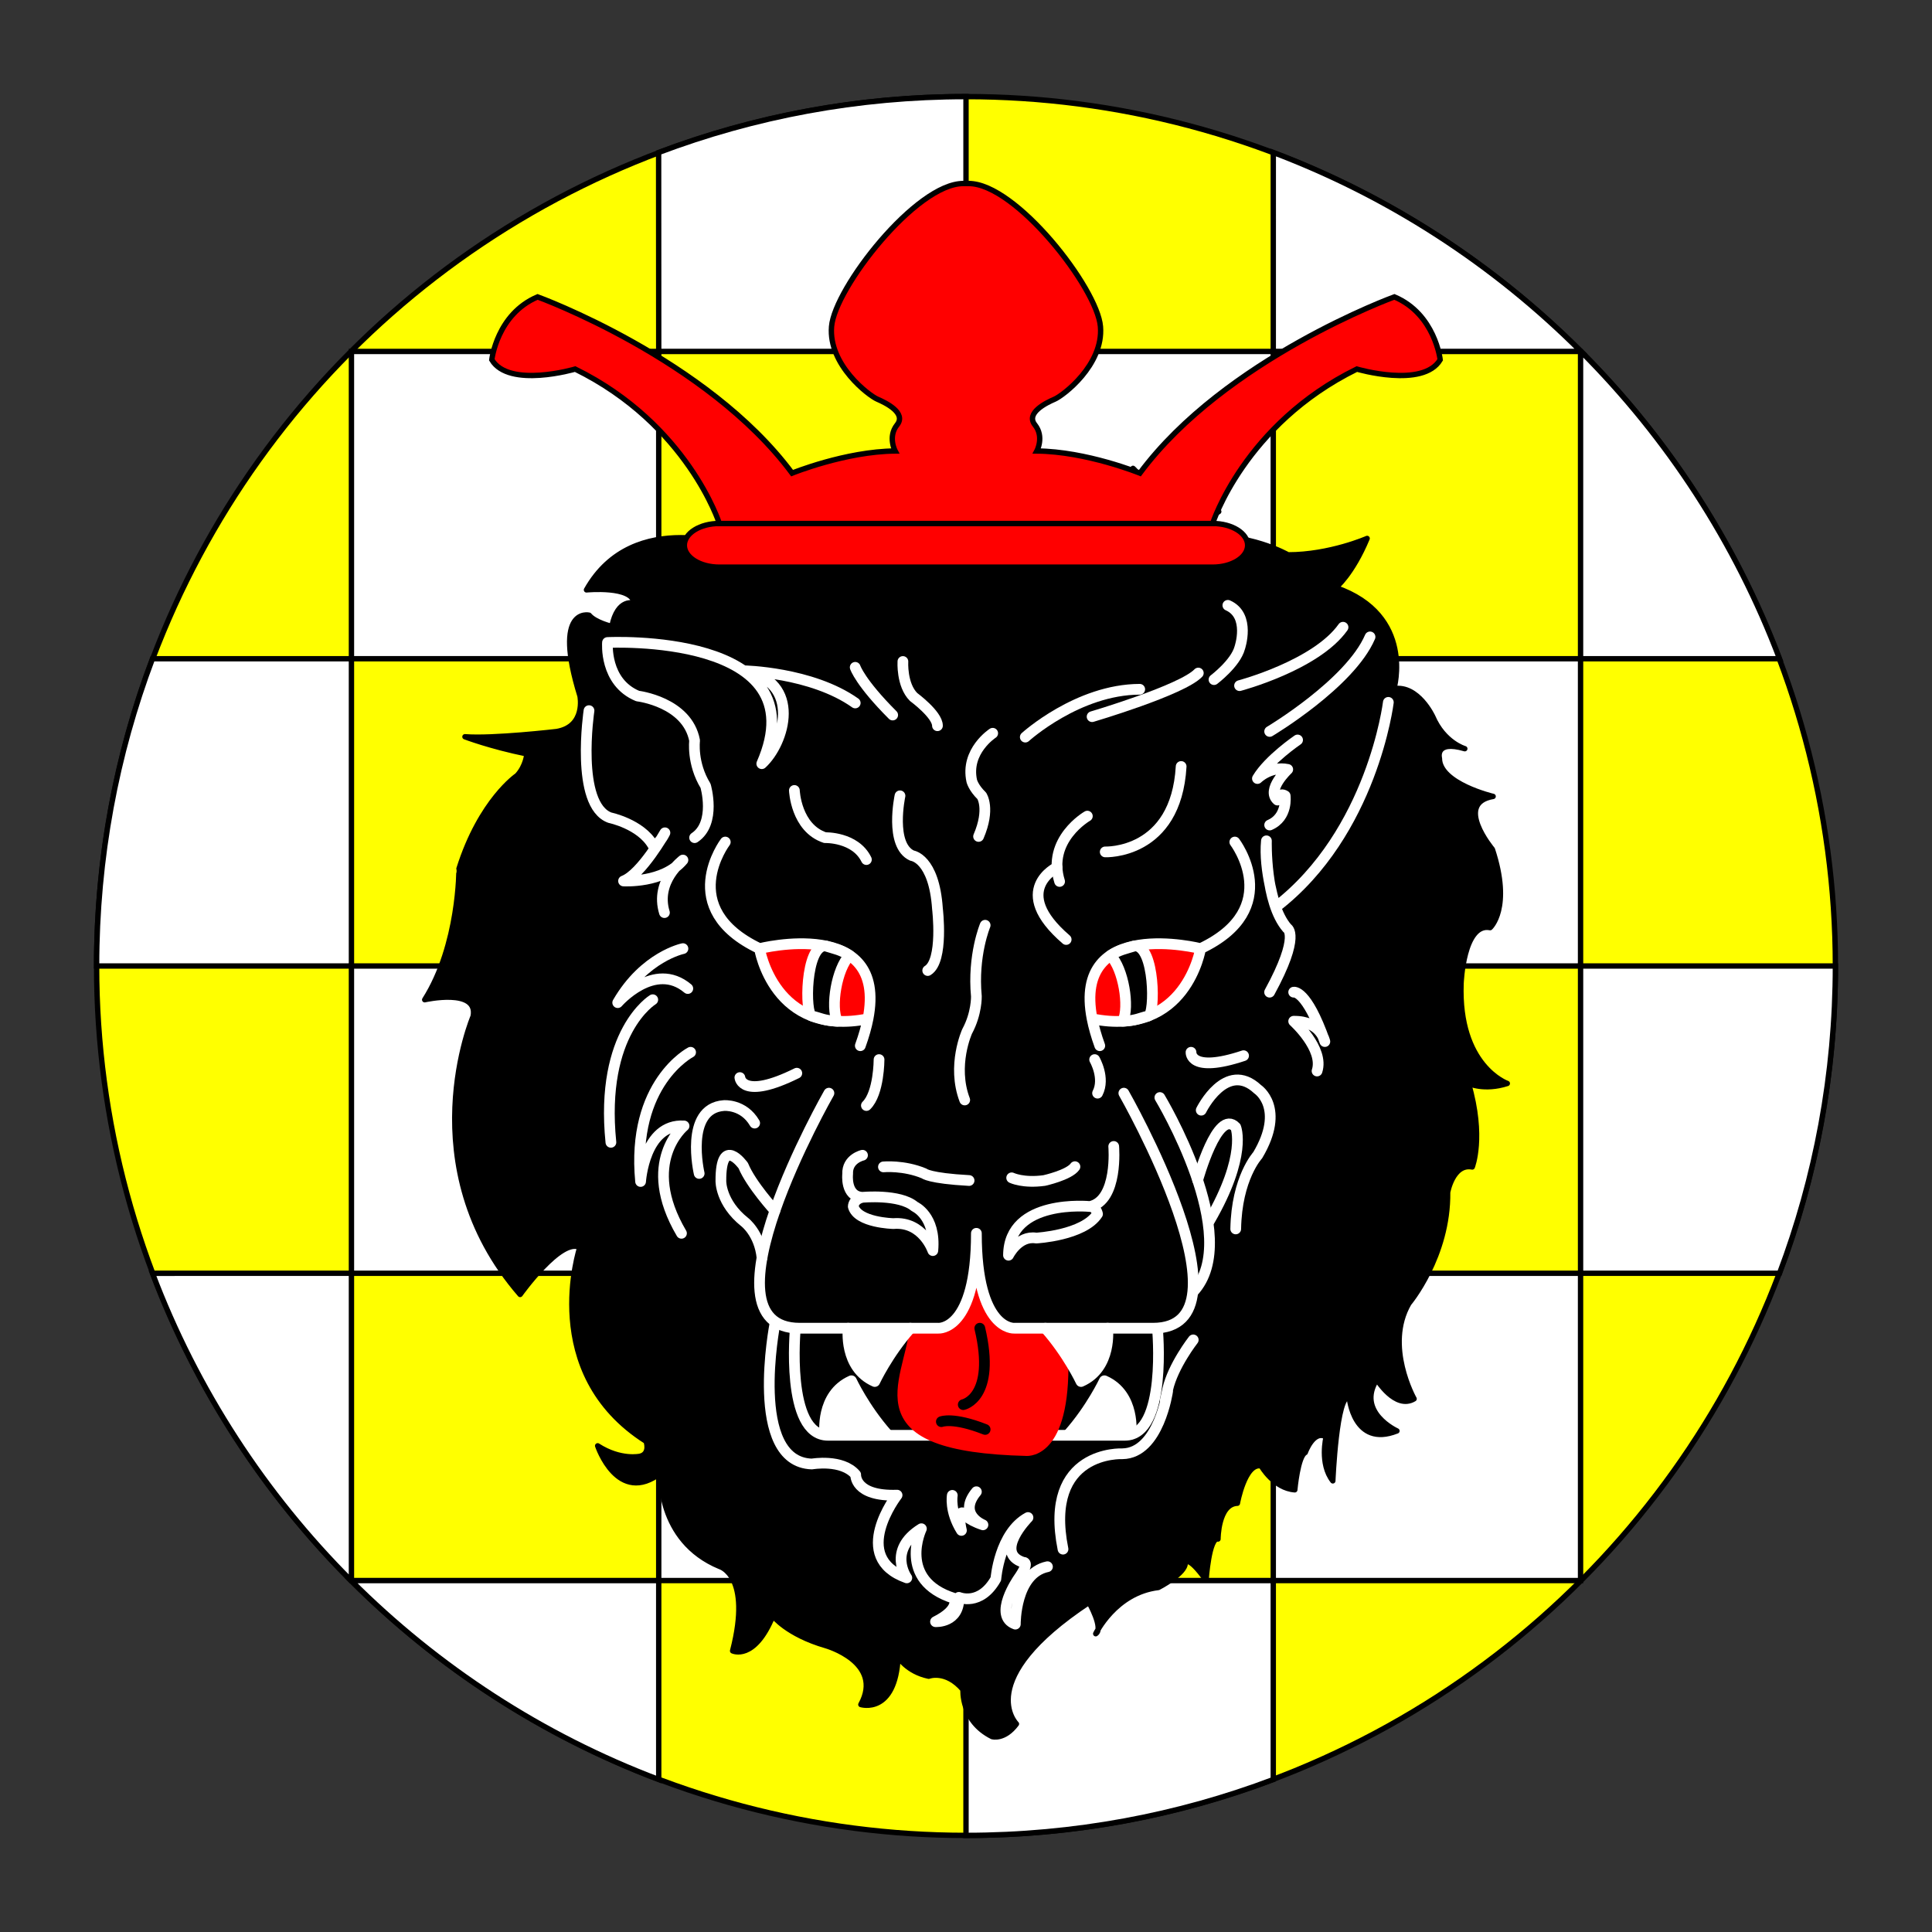
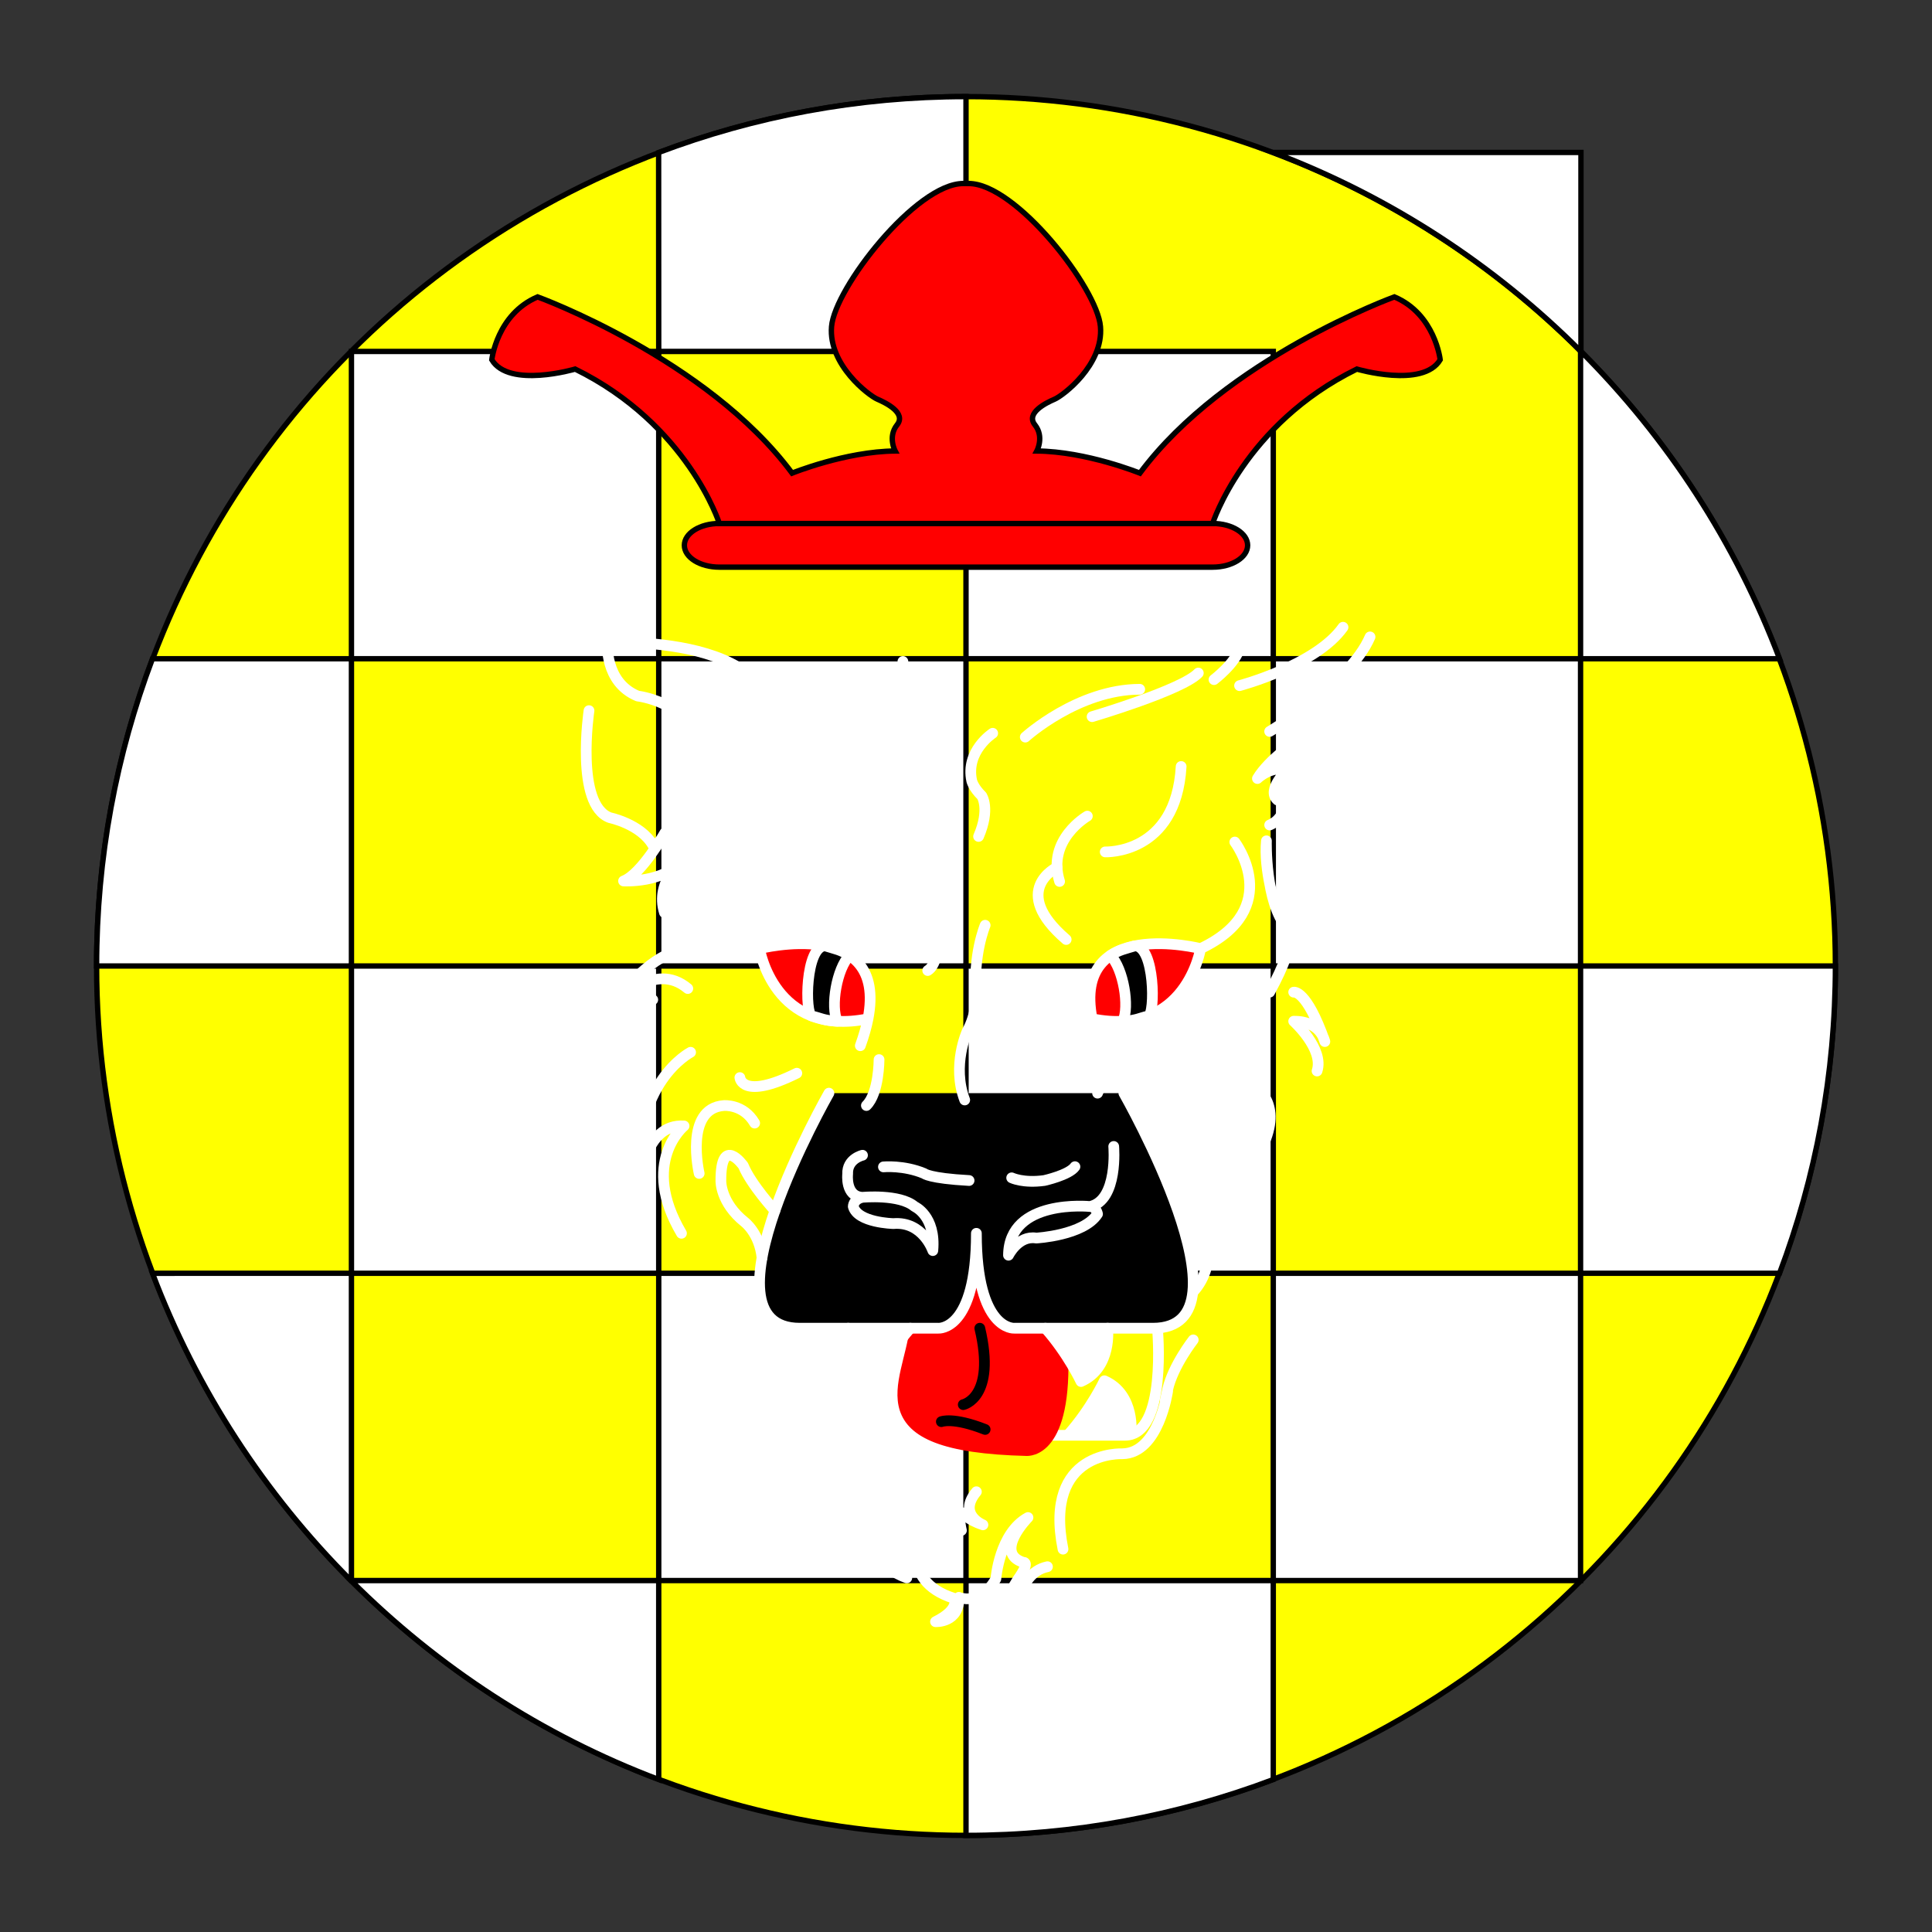
<svg xmlns="http://www.w3.org/2000/svg" version="1.1" id="Round" x="0px" y="0px" width="360px" height="360px" viewBox="0 0 360 360" enable-background="new 0 0 360 360" xml:space="preserve">
  <rect x="0" y="0" width="360" height="360" fill="#333333" stroke="none" />
  <g id="Field_1_">
    <circle fill="#FFFF00" stroke="#000000" stroke-miterlimit="10" cx="180" cy="180" r="162" />
    <g>
      <path fill="#FFFFFF" stroke="#000000" stroke-miterlimit="10" d="M122.743,294.514v37.077    c-21.722-8.209-41.218-20.953-57.332-37.077H122.743z" />
      <path fill="#FFFFFF" stroke="#000000" stroke-miterlimit="10" d="M237.256,294.514H180L180,342    c20.157,0,39.454-3.682,57.255-10.408L237.256,294.514z" />
      <rect x="122.743" y="122.744" fill="#FFFFFF" stroke="#000000" stroke-miterlimit="10" width="57.257" height="57.257" />
      <path fill="#FFFFFF" stroke="#000000" stroke-miterlimit="10" d="M18,180c0-20.158,3.682-39.456,10.409-57.258l37.077,0.001V180    H18z" />
      <rect x="237.256" y="122.744" fill="#FFFFFF" stroke="#000000" stroke-miterlimit="10" width="57.257" height="57.257" />
      <rect x="65.486" y="65.487" fill="#FFFFFF" stroke="#000000" stroke-miterlimit="10" width="57.257" height="57.257" />
      <path fill="#FFFFFF" stroke="#000000" stroke-miterlimit="10" d="M294.588,65.487c16.088,16.099,28.805,35.567,37.001,57.255    l-37.076,0.002V65.487H294.588z" />
      <rect x="180" y="65.487" fill="#FFFFFF" stroke="#000000" stroke-miterlimit="10" width="57.257" height="57.257" />
      <path fill="#FFFFFF" stroke="#000000" stroke-miterlimit="10" d="M122.724,28.417C140.531,21.685,159.835,18,180,18L180,65.487    h-57.257L122.724,28.417z" />
-       <path fill="#FFFFFF" stroke="#000000" stroke-miterlimit="10" d="M294.588,65.487c-16.113-16.124-35.608-28.868-57.33-37.077    l-0.002,37.077H294.588z" />
+       <path fill="#FFFFFF" stroke="#000000" stroke-miterlimit="10" d="M294.588,65.487c-16.113-16.124-35.608-28.868-57.33-37.077    H294.588z" />
      <rect x="65.486" y="180" fill="#FFFFFF" stroke="#000000" stroke-miterlimit="10" width="57.257" height="57.257" />
      <path fill="#FFFFFF" stroke="#000000" stroke-miterlimit="10" d="M342,180c0,20.157-3.682,39.454-10.409,57.256l-37.077,0.001V180    H342z" />
      <rect x="180" y="180" fill="#FFFFFF" stroke="#000000" stroke-miterlimit="10" width="57.257" height="57.257" />
      <rect x="122.743" y="237.257" fill="#FFFFFF" stroke="#000000" stroke-miterlimit="10" width="57.257" height="57.257" />
      <path fill="#FFFFFF" stroke="#000000" stroke-miterlimit="10" d="M65.411,294.514c-16.088-16.099-28.805-35.566-37.001-57.254    l8.559-0.003h28.517v57.257H65.411z" />
      <rect x="237.256" y="237.257" fill="#FFFFFF" stroke="#000000" stroke-miterlimit="10" width="57.257" height="57.257" />
    </g>
  </g>
  <g>
-     <path stroke="#000000" stroke-linecap="round" stroke-linejoin="round" stroke-miterlimit="10" d="M79.136,186.284   c0,0,10.066-2.279,9.029,3.102c0,0-11.947,27.926,8.752,51.82c0,0,7.643-10.699,11.115-8.752c0,0-7.779,23.34,12.365,36.121   c0,0,0.826,2.293-1.111,2.779c0,0-3.613,0.832-7.92-1.947c0,0,3.752,11.256,11.811,5.004c0,0-0.834,12.643,10.975,17.504   c0,0,5.975,1.668,2.361,15.699c0,0,4.029,1.945,7.502-6.529c0,0,2.641,3.473,9.863,5.559c0,0,10.838,3.057,6.531,10.975   c0,0,6.391,1.943,6.945-8.893c0,0,1.668,2.779,5.697,3.613c0,0,3.195-1.25,6.391,2.5c0,0-0.416,5.836,5.42,8.752   c0,0,2.268,0.697,4.537-2.359c0,0-8.289-8.197,13.521-22.646c0,0,2.779,4.861,1.252,5.836c0,0,3.613-7.643,11.67-8.615   c0,0,5.139-2.639,5-4.584c0,0,0.418-1.666,3.891,3.195c0,0,0.557-8.059,2.223-7.643c0,0,0-6.529,3.613-6.668   c0,0,1.389-7.641,4.445-6.945c0,0,2.363,4.168,6.252,4.445c0,0,0.557-6.252,1.945-6.947c0,0,1.527-4.307,3.891-2.916   c0,0-1.252,5,1.25,8.195c0,0,0.695-16.393,3.057-15.561c0,0,0.834,9.447,8.891,6.254c0,0-7.641-3.475-3.752-9.588   c0,0,3.475,5.695,6.947,3.613c0,0-5.557-9.863-0.973-17.783c0,0,7.365-8.754,7.225-20.701c0,0,0.973-5.418,4.584-4.723   c0,0,2.223-5.559-0.693-15.563c0,0,2.916,1.389,7.225,0c0,0-9.168-3.193-8.615-18.615c0,0,0.418-11.393,5.418-10.42   c0,0,4.029-3.611,0.418-14.588c0,0-7.225-8.613,0.139-9.863c0,0-10.004-2.361-10.004-7.084c0,0-0.971-3.475,4.725-1.807   c0,0-3.889-1.111-5.975-5.975c0,0-2.736-5.924-7.225-5.199c0,0,3.988-13.693-10.836-18.836c0,0,3.057-2.502,5.836-9.17   c0,0-6.947,3.057-14.727,3.057c0,0-7.502-4.307-16.949-3.334c0,0-0.695-1.668,4.029-4.725c0,0-10.699-1.527-14.172,0.695   c0,0,0.975-6.393-1.807-8.753c0,0-3.332,6.391-9.863,9.03c0,0-8.43-0.463-11.855,6.994c0,0-7.316-8.105-22.184-6.438   c0,0-4.723-4.03-1.945-8.476c0,0-10.004,0-8.057,12.782c0,0-5.279-0.51-10.143-5.326c0,0-4.861-6.483-12.781-4.4   c0,0,5.697,3.613,3.611,10.699c0,0-19.865-7.781-28.619,7.779c0,0,8.613-0.834,8.891,2.502c0,0-3.055-1.113-4.166,4.307   c0,0-3.109-0.732-4.232-2.094c0,0-6.869-1.666-1.699,15.066c0,0,1.154,5.678-4.35,6.615c0,0-11.947,1.391-17.088,0.973   c0,0,4.723,1.805,11.531,3.195c0,0-0.141,2.223-1.807,4.029c0,0-6.809,4.584-10.836,17.365   C85.527,161.875,85.632,176.047,79.136,186.284z" />
    <path fill="none" stroke="#FFFFFF" stroke-width="2" stroke-linecap="round" stroke-linejoin="round" stroke-miterlimit="10" d="   M215.669,247.465c0,0,1.906,19.979-6.074,19.979h-27.66h-27.658c-7.98,0-6.074-19.979-6.074-19.979" />
    <g>
      <path fill="#FF0000" stroke="#FF0000" stroke-width="2" stroke-linecap="round" stroke-linejoin="round" stroke-miterlimit="10" d="    M197.748,247.493c1.963,21.855-5.119,22.803-6.391,22.803c-31.639-0.766-22.025-12.283-20.848-22.801    c0,0,9.992,3.246,11.162-12.07C181.671,235.424,180.123,250.577,197.748,247.493z" />
      <path fill="none" stroke="#000000" stroke-width="2" stroke-linecap="round" stroke-linejoin="round" stroke-miterlimit="10" d="    M179.488,261.731c0,0,6.164-1.271,3.082-14.238" />
      <path fill="none" stroke="#000000" stroke-width="2" stroke-linecap="round" stroke-linejoin="round" stroke-miterlimit="10" d="    M175.408,264.905c0,0,2.176-0.908,8.16,1.451" />
    </g>
    <path stroke="#FFFFFF" stroke-width="2" stroke-linecap="round" stroke-linejoin="round" stroke-miterlimit="10" d="   M209.412,203.694c0,0,25.029,43.799,5.441,43.799h-25.844c0,0-7.074,0.545-7.074-17.684c0,18.229-7.072,17.684-7.072,17.684   h-25.844c-19.588,0,5.439-43.799,5.439-43.799" />
    <g>
      <path fill="#FF0000" stroke="#FFFFFF" stroke-width="2" stroke-linecap="round" stroke-linejoin="round" stroke-miterlimit="10" d="    M135.144,156.901c0,0-9.4,12.379,6.385,19.859c0,0,23.963-6.076,20.211,13.074c-0.297,1.51-0.766,3.178-1.432,5.018    c0.666-1.84,1.135-3.508,1.432-5.018c-17.547,3.537-20.211-13.074-20.211-13.074C125.744,169.28,135.144,156.901,135.144,156.901z    " />
      <path stroke="#FFFFFF" stroke-width="2" stroke-linecap="round" stroke-linejoin="round" stroke-miterlimit="10" d="    M153.759,176.247c-3.721-0.021-3.811,12.775-2.486,13.072c1.623,0.365,2.166,0.84,4.744,0.977    c-1.285-2.652-0.129-9.793,2.291-12.266C156.638,176.965,155.615,176.829,153.759,176.247z" />
    </g>
    <g>
      <path fill="#FF0000" stroke="#FFFFFF" stroke-width="2" stroke-linecap="round" stroke-linejoin="round" stroke-miterlimit="10" d="    M230.091,156.901c0,0,9.4,12.379-6.383,19.859c0,0-23.965-6.076-20.211,13.074c0.295,1.51,0.764,3.178,1.43,5.018    c-0.666-1.84-1.135-3.508-1.43-5.018c17.547,3.537,20.211-13.074,20.211-13.074C239.492,169.28,230.091,156.901,230.091,156.901z" />
      <path stroke="#FFFFFF" stroke-width="2" stroke-linecap="round" stroke-linejoin="round" stroke-miterlimit="10" d="    M211.476,176.247c3.721-0.021,3.813,12.775,2.488,13.072c-1.623,0.365-2.168,0.84-4.744,0.977    c1.283-2.652,0.129-9.793-2.293-12.266C208.597,176.965,209.621,176.829,211.476,176.247z" />
    </g>
    <g>
      <path fill="#FFFFFF" stroke="#FFFFFF" stroke-width="2" stroke-linecap="round" stroke-linejoin="round" stroke-miterlimit="10" d="    M158.046,247.493c0,0-0.895,7.346,4.953,9.93c0,0,2.42-5.168,6.637-9.93" />
      <path fill="#FFFFFF" stroke="#FFFFFF" stroke-width="2" stroke-linecap="round" stroke-linejoin="round" stroke-miterlimit="10" d="    M206.388,247.493c0,0,0.895,7.346-4.955,9.93c0,0-2.42-5.168-6.637-9.93" />
      <path fill="#FFFFFF" stroke="#FFFFFF" stroke-width="2" stroke-linecap="round" stroke-linejoin="round" stroke-miterlimit="10" d="    M153.693,267.217c0,0-0.895-7.346,4.955-9.932c0,0,2.42,5.17,6.635,9.932" />
      <path fill="#FFFFFF" stroke="#FFFFFF" stroke-width="2" stroke-linecap="round" stroke-linejoin="round" stroke-miterlimit="10" d="    M210.74,267.217c0,0,0.895-7.346-4.953-9.932c0,0-2.422,5.17-6.639,9.932" />
    </g>
    <g>
      <path fill="none" stroke="#FFFFFF" stroke-width="2" stroke-linecap="round" stroke-linejoin="round" stroke-miterlimit="10" d="    M159.357,130.985c-8.162-5.785-20.822-6-20.822-6c11.096,2.059,7.594,13.486,3.412,17.316    c10.744-24.574-28.748-22.58-28.748-22.58s-0.635,7.391,5.623,9.977c0,0,9.248,1.088,10.609,8.297c0,0-0.545,4.217,2.041,8.434    c0,0,2.039,6.938-2.041,9.656" />
      <path fill="none" stroke="#FFFFFF" stroke-width="2" stroke-linecap="round" stroke-linejoin="round" stroke-miterlimit="10" d="    M109.753,132.417c0,0-2.631,17.592,3.898,19.951c0,0,5.713,1.18,7.98,5.078c0,0,0.998,0.273,2.268-2.268    c0,0-4.354,7.709-7.709,8.979c0,0,7.438,0.453,11.064-3.9c0,0-5.262,3.898-3.447,9.793" />
      <path fill="none" stroke="#FFFFFF" stroke-width="2" stroke-linecap="round" stroke-linejoin="round" stroke-miterlimit="10" d="    M127.255,176.762c0,0-7.164,1.451-12.152,10.066c0,0,6.826-7.885,13.059-2.631" />
      <path fill="none" stroke="#FFFFFF" stroke-width="2" stroke-linecap="round" stroke-linejoin="round" stroke-miterlimit="10" d="    M121.632,186.284c0,0-9.885,5.986-7.799,26.57" />
      <path fill="none" stroke="#FFFFFF" stroke-width="2" stroke-linecap="round" stroke-linejoin="round" stroke-miterlimit="10" d="    M128.683,196.077c0,0-11.086,5.713-9.318,24.076c0,0,0.707-10.824,8.098-10.35c0,0-8.289,6.744-0.48,20.006" />
      <path fill="none" stroke="#FFFFFF" stroke-width="2" stroke-linecap="round" stroke-linejoin="round" stroke-miterlimit="10" d="    M130.281,218.655c0,0-2.822-12.105,4.592-12.648c0,0,3.639-0.342,5.746,3.264" />
      <path fill="none" stroke="#FFFFFF" stroke-width="2" stroke-linecap="round" stroke-linejoin="round" stroke-miterlimit="10" d="    M159.357,124.348c0,0,0.904,2.811,6.98,8.887" />
      <path fill="none" stroke="#FFFFFF" stroke-width="2" stroke-linecap="round" stroke-linejoin="round" stroke-miterlimit="10" d="    M168.242,123.26c0,0-0.27,4.354,1.996,6.619c0,0,4.443,3.266,4.443,5.35" />
      <path fill="none" stroke="#FFFFFF" stroke-width="2" stroke-linecap="round" stroke-linejoin="round" stroke-miterlimit="10" d="    M148.021,147.29c0,0,0.271,6.98,5.713,8.795c0,0,5.621-0.18,7.707,4.082" />
      <path fill="none" stroke="#FFFFFF" stroke-width="2" stroke-linecap="round" stroke-linejoin="round" stroke-miterlimit="10" d="    M167.699,148.288c0,0-1.994,9.25,2.268,11.154c0,0,4.08,0.453,4.715,9.883c0,0,1.178,9.705-1.814,11.518" />
      <path fill="none" stroke="#FFFFFF" stroke-width="2" stroke-linecap="round" stroke-linejoin="round" stroke-miterlimit="10" d="    M137.865,200.792c0,0,0.363,4.262,10.609-0.816" />
      <path fill="none" stroke="#FFFFFF" stroke-width="2" stroke-linecap="round" stroke-linejoin="round" stroke-miterlimit="10" d="    M144.394,225.594c0,0-4.445-4.854-5.895-8.389c0,0-4.213-5.895-4.172,2.857c0,0-0.104,4.033,4.443,7.66    c0,0,2.758,2.086,3.223,6.646" />
      <path fill="none" stroke="#FFFFFF" stroke-width="2" stroke-linecap="round" stroke-linejoin="round" stroke-miterlimit="10" d="    M163.798,197.438c0,0,0,6.256-2.357,8.559" />
      <path fill="none" stroke="#FFFFFF" stroke-width="2" stroke-linecap="round" stroke-linejoin="round" stroke-miterlimit="10" d="    M183.568,172.409c0,0-2.357,5.623-1.633,13.24c0,0,0.092,3.174-1.723,6.529c0,0-2.902,6.348-0.453,12.787" />
      <path fill="none" stroke="#FFFFFF" stroke-width="2" stroke-linecap="round" stroke-linejoin="round" stroke-miterlimit="10" d="    M184.974,136.633c0,0-5.125,3.311-3.9,8.889c0,0,0.311,1.27,1.857,2.766c0,0,1.637,2.402-0.588,7.57" />
      <path fill="none" stroke="#FFFFFF" stroke-width="2" stroke-linecap="round" stroke-linejoin="round" stroke-miterlimit="10" d="    M191.048,137.348c0,0,9.76-8.875,21.322-8.91" />
      <path fill="none" stroke="#FFFFFF" stroke-width="2" stroke-linecap="round" stroke-linejoin="round" stroke-miterlimit="10" d="    M203.496,133.54c0,0,16.799-4.965,19.791-8.127" />
      <path fill="none" stroke="#FFFFFF" stroke-width="2" stroke-linecap="round" stroke-linejoin="round" stroke-miterlimit="10" d="    M226.21,126.635c0,0,4.014-3.025,4.795-5.916c0,0,2.074-6.02-2.211-7.924" />
      <path fill="none" stroke="#FFFFFF" stroke-width="2" stroke-linecap="round" stroke-linejoin="round" stroke-miterlimit="10" d="    M230.972,127.758c0,0,14.248-3.773,19.281-10.881" />
      <path fill="none" stroke="#FFFFFF" stroke-width="2" stroke-linecap="round" stroke-linejoin="round" stroke-miterlimit="10" d="    M236.582,136.293c0,0,14.963-8.908,18.705-17.615" />
      <path fill="none" stroke="#FFFFFF" stroke-width="2" stroke-linecap="round" stroke-linejoin="round" stroke-miterlimit="10" d="    M202.611,152.073c0,0-7.617,4.352-5.17,12.174" />
      <path fill="none" stroke="#FFFFFF" stroke-width="2" stroke-linecap="round" stroke-linejoin="round" stroke-miterlimit="10" d="    M196.968,161.606c0,0-8.98,4.273,1.697,13.455" />
      <path fill="none" stroke="#FFFFFF" stroke-width="2" stroke-linecap="round" stroke-linejoin="round" stroke-miterlimit="10" d="    M205.943,158.739c0,0,13.195,0.543,14.146-15.916" />
      <path fill="none" stroke="#FFFFFF" stroke-width="2" stroke-linecap="round" stroke-linejoin="round" stroke-miterlimit="10" d="    M241.785,137.883c0,0-5.371,3.646-7.48,7.184c0,0,2.381-2.381,5.645-1.699c0,0-4.08,3.809-1.904,5.713    c0,0,0.273-1.518,1.428-0.793c0,0,0.545,3.969-2.891,5.441" />
      <path fill="none" stroke="#FFFFFF" stroke-width="2" stroke-linecap="round" stroke-linejoin="round" stroke-miterlimit="10" d="    M258.697,130.875c0,0-2.957,24.293-21.002,38.162c0,0-2.258-6.922-1.715-12.361c0,0-0.314,11.469,3.857,16.275    c0,0,2.584,1.223-3.266,11.926" />
      <path fill="none" stroke="#FFFFFF" stroke-width="2" stroke-linecap="round" stroke-linejoin="round" stroke-miterlimit="10" d="    M241.06,184.877c0,0,2.357-0.59,5.805,9.203c0,0-0.725-3.852-5.805-3.785c0,0,5.713,5.148,4.354,9.273" />
      <path fill="none" stroke="#FFFFFF" stroke-width="2" stroke-linecap="round" stroke-linejoin="round" stroke-miterlimit="10" d="    M203.972,197.438c0,0,1.996,3.445,0.545,6.256" />
      <path fill="none" stroke="#FFFFFF" stroke-width="2" stroke-linecap="round" stroke-linejoin="round" stroke-miterlimit="10" d="    M221.929,196.077c0,0-0.273,3.988,9.793,0.635" />
      <path fill="none" stroke="#FFFFFF" stroke-width="2" stroke-linecap="round" stroke-linejoin="round" stroke-miterlimit="10" d="    M223.833,206.866c0,0,4.623-9.43,10.518-3.898c0,0,5.258,3.463,0,12.297c0,0-3.92,4.207-4.092,13.729" />
      <path fill="none" stroke="#FFFFFF" stroke-width="2" stroke-linecap="round" stroke-linejoin="round" stroke-miterlimit="10" d="    M216.125,204.51c0,0,15.688,26.025,6.219,36.182" />
      <path fill="none" stroke="#FFFFFF" stroke-width="2" stroke-linecap="round" stroke-linejoin="round" stroke-miterlimit="10" d="    M223.164,219.907c0,0,3.709-13.492,7.096-9.867c0,0,2.188,5.225-4.879,17.412" />
      <path fill="none" stroke="#FFFFFF" stroke-width="2" stroke-linecap="round" stroke-linejoin="round" stroke-miterlimit="10" d="    M144.394,246.678c0,0-5.033,25.754,6.891,26.117c0,0,5.623-0.998,8.162,1.994c0,0-0.271,4.08,7.709,3.809    c0,0-8.979,11.607,1.813,15.416c0,0-3.719-5.168,2.721-9.16c0,0-4.625,9.613,6.076,12.969c0,0,1.27,1.996-3.447,4.354    c0,0,4.445,0.271,4.354-4.535c0,0,3.988,1.723,6.893-3.445c0,0,0.633-8.525,5.984-11.428c0,0-6.438,6.529-0.908,8.344    c0,0,1.451-0.271-0.904,3.084c0,0-4.805,6.893-0.545,8.434c0,0-0.09-9.432,5.986-10.701" />
      <path fill="none" stroke="#FFFFFF" stroke-width="2" stroke-linecap="round" stroke-linejoin="round" stroke-miterlimit="10" d="    M222.343,249.67c0,0-3.771,4.807-4.77,9.25c-0.996,4.443,0,0.271,0,0.271s-1.633,11.607-8.434,11.697    c0,0-14.781-0.725-11.063,17.773" />
      <path fill="none" stroke="#FFFFFF" stroke-width="2" stroke-linecap="round" stroke-linejoin="round" stroke-miterlimit="10" d="    M164.617,217.432c0,0,3.764-0.363,7.572,1.223c0,0,0.906,0.908,8.387,1.316" />
      <path fill="none" stroke="#FFFFFF" stroke-width="2" stroke-linecap="round" stroke-linejoin="round" stroke-miterlimit="10" d="    M188.511,219.471c0,0,2.133,1.043,6.076,0.5c0,0,4.625-1.023,5.713-2.576" />
      <path fill="none" stroke="#FFFFFF" stroke-width="2" stroke-linecap="round" stroke-linejoin="round" stroke-miterlimit="10" d="    M160.716,215.264c0,0-2.902,0.658-2.766,3.498c0,0-0.498,4.201,2.766,4.338c0,0,6.938-0.648,9.703,1.717c0,0,3.99,1.729,3.4,8.211    c0,0-1.857-5.486-7.346-5.031c0,0-6.664-0.148-7.48-3.18c0,0,0-1.355,1.723-1.717" />
      <path fill="none" stroke="#FFFFFF" stroke-width="2" stroke-linecap="round" stroke-linejoin="round" stroke-miterlimit="10" d="    M207.525,213.624c0,0,0.867,10.066-4.428,11.193c0,0-15.109-1.537-15.178,9.074c0,0,1.838-3.74,5.17-3.197    c0,0,8.828-0.477,11.42-4.488c0,0-0.266-1.389-1.412-1.389" />
      <path fill="none" stroke="#FFFFFF" stroke-width="2" stroke-linecap="round" stroke-linejoin="round" stroke-miterlimit="10" d="    M177.447,278.643c0,0-0.543,2.924,1.701,6.527c0,0-0.885-3.672,0.34-3.264c0,0,0.631,1.225,3.67,2.223c0,0-4.76-1.904-1.223-6.166    " />
    </g>
  </g>
  <g>
    <path fill="#FF0000" stroke="#000000" stroke-miterlimit="10" d="M232.478,101.61c0,2.249-2.92,4.071-6.52,4.071h-91.917   c-3.6,0-6.521-1.822-6.521-4.071l0,0c0-2.247,2.921-4.068,6.521-4.068h91.917C229.558,97.542,232.478,99.363,232.478,101.61   L232.478,101.61z" />
    <path fill="#FF0000" stroke="#000000" stroke-miterlimit="10" d="M180.512,34.197c8.773,0,23.949,19.473,24.541,26.652   c0.594,7.179-6.996,12.872-8.535,13.533c-1.541,0.659-5.453,2.557-3.674,4.785c1.779,2.229,0.355,4.869,0.355,4.869   c9.246,0.082,19.203,4.126,19.203,4.126c15.885-21.372,47.424-32.841,47.424-32.841c7.586,3.218,8.533,11.717,8.533,11.717   c-3.199,5.364-15.531,1.733-15.531,1.733c-20.984,10.313-26.869,28.771-26.869,28.771h-91.917c0,0-5.888-18.458-26.87-28.771   c0,0-12.33,3.631-15.531-1.733c0,0,0.949-8.499,8.537-11.717c0,0,31.533,11.469,47.42,32.841c0,0,9.957-4.044,19.204-4.126   c0,0-1.424-2.64,0.356-4.869c1.777-2.228-2.134-4.125-3.675-4.785c-1.542-0.661-9.128-6.354-8.536-13.533   c0.595-7.179,15.768-26.652,24.541-26.652H180.512z" />
  </g>
</svg>